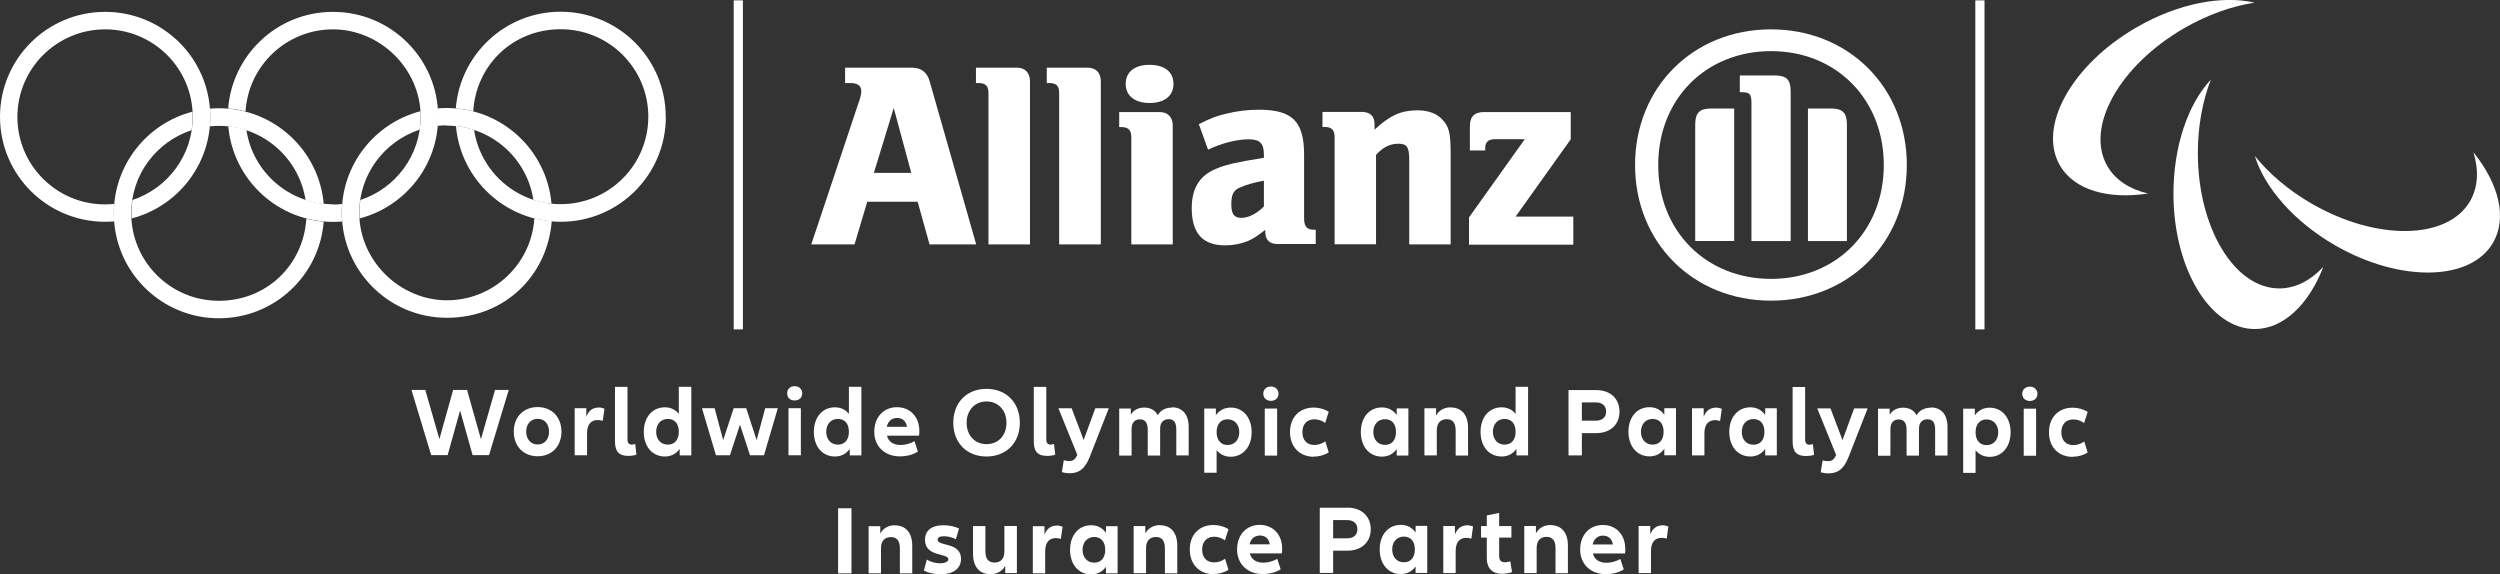
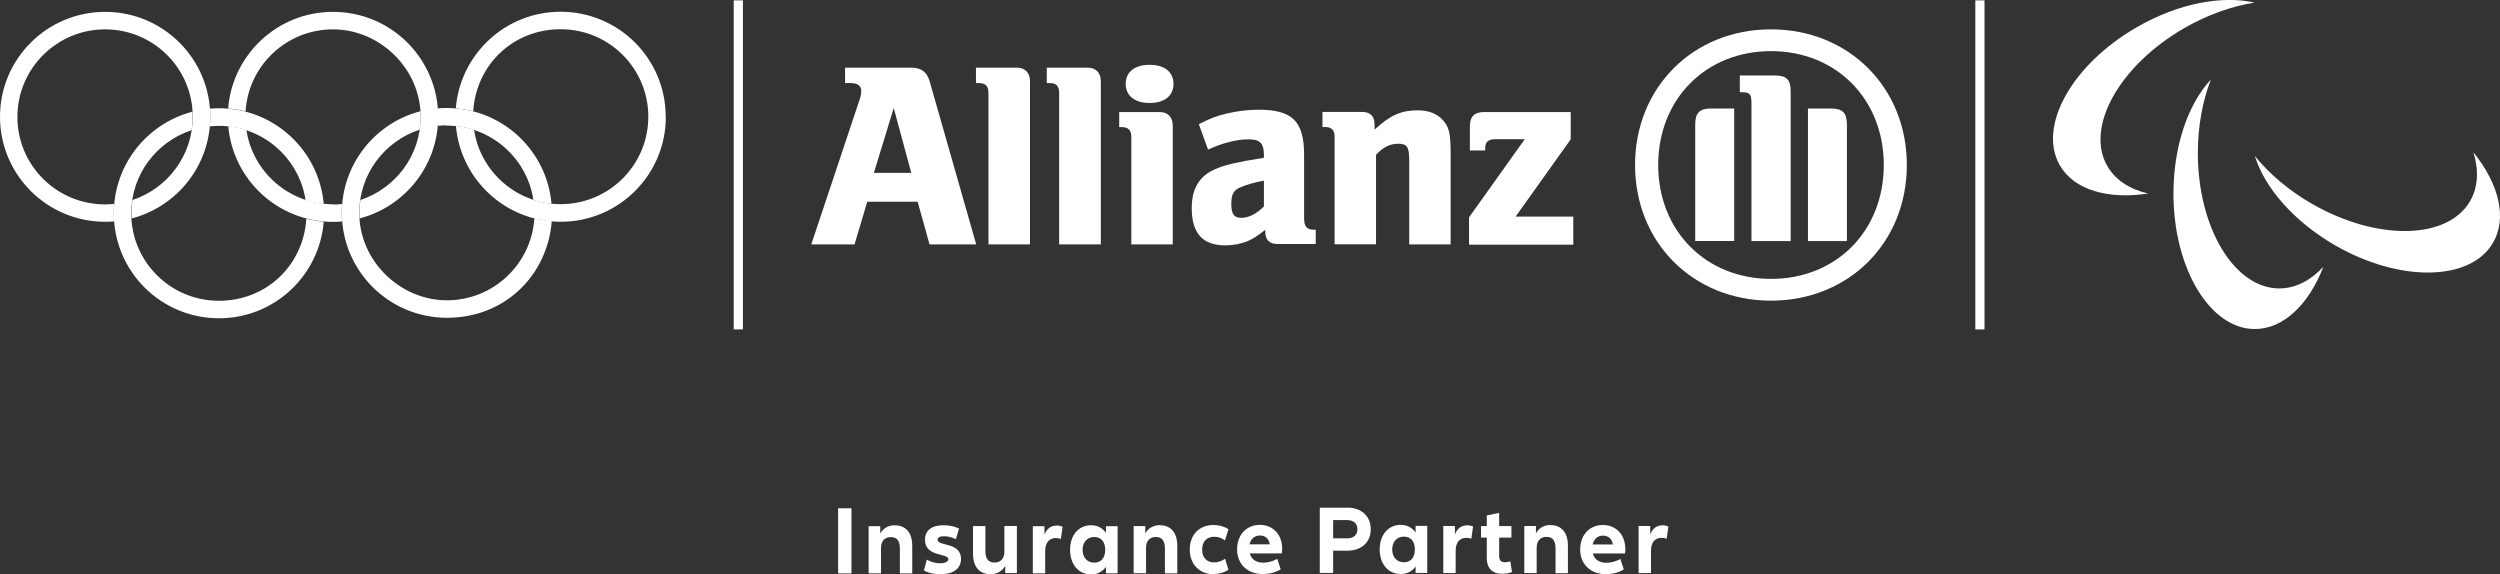
<svg xmlns="http://www.w3.org/2000/svg" width="418" height="96" viewBox="0 0 418 96" fill="none">
  <rect x="0" y="0" width="418" height="96" fill="#333333" stroke="none" />
  <g clip-path="url(#clip0_13_18)">
    <path d="M376.903 0.429C371.535 -0.798 364.18 0.552 357.256 4.561C346.397 10.819 340.661 21.147 344.41 27.651C346.807 31.802 352.523 33.377 359.161 32.355C356.129 31.659 353.711 30.125 352.359 27.794C348.589 21.29 354.346 10.962 365.205 4.704C369.118 2.454 373.174 1.023 376.923 0.45" fill="white" />
    <path d="M377.005 26.076C378.624 31.332 383.479 36.997 390.404 41.005C401.262 47.264 413.104 47.059 416.853 40.556C419.25 36.404 417.775 30.677 413.554 25.462C414.476 28.428 414.353 31.27 413.001 33.623C409.231 40.126 397.39 40.31 386.552 34.072C382.639 31.823 379.382 29.021 377.005 26.076" fill="white" />
    <path d="M369.65 13.314C365.881 17.343 363.402 24.378 363.402 32.375C363.402 44.871 369.507 55.015 377.005 55.015C381.799 55.015 386.04 50.884 388.457 44.625C386.327 46.896 383.807 48.225 381.103 48.225C373.584 48.225 367.479 38.081 367.479 25.585C367.479 21.065 368.278 16.872 369.65 13.334" fill="white" />
    <path d="M152.363 28.898H146.115L149.434 18.059L152.363 28.898V28.898ZM142.878 40.862L145.008 33.725H153.429L155.416 40.862H163.221L155.457 13.662C155.006 12.046 154.043 11.31 152.343 11.31H141.3V13.887H142.222C143.369 13.887 144.005 14.337 144.005 15.216C144.005 15.789 143.882 16.279 143.41 17.609L135.646 40.862H142.837H142.878Z" fill="white" />
    <path d="M172.215 40.862V13.58C172.215 12.169 171.375 11.31 170.003 11.31H163.18V13.887H163.631C164.778 13.887 165.27 14.377 165.27 15.543V40.862H172.236H172.215Z" fill="white" />
    <path d="M184.057 40.862V13.58C184.057 12.169 183.217 11.31 181.844 11.31H175.022V13.887H175.452C176.62 13.887 177.091 14.377 177.091 15.543V40.862H184.057Z" fill="white" />
    <path d="M196.206 14.03C196.206 12.046 194.731 10.839 192.211 10.839C189.691 10.839 188.216 12.046 188.216 14.03C188.216 16.014 189.732 17.22 192.211 17.22C194.69 17.22 196.206 16.034 196.206 14.03M196.083 40.883V20.983C196.083 19.572 195.243 18.734 193.87 18.734H187.13V21.249H187.519C188.667 21.249 189.158 21.781 189.158 22.926V40.862H196.083V40.883Z" fill="white" />
    <path d="M211.325 30.227V34.522C210.158 35.709 208.765 36.424 207.556 36.424C206.347 36.424 205.876 35.811 205.876 34.154C205.876 32.498 206.224 31.761 207.474 31.291C208.396 30.882 209.605 30.534 211.325 30.207M201.963 25.033C204.278 23.928 206.798 23.294 208.785 23.294C210.649 23.294 211.325 23.949 211.325 25.892V26.383C208.478 26.832 207.597 27.017 205.999 27.364C205.077 27.589 204.216 27.835 203.376 28.203C200.57 29.328 199.259 31.475 199.259 34.788C199.259 39.001 201.082 41.026 204.852 41.026C206.224 41.026 207.474 40.76 208.58 40.331C209.543 39.901 210.137 39.533 211.551 38.429V38.735C211.551 40.106 212.247 40.801 213.641 40.801H219.992V38.408H219.684C218.496 38.408 218.045 37.876 218.045 36.465V25.912C218.045 20.288 216.099 18.345 210.445 18.345C208.621 18.345 206.859 18.57 205.138 18.979C203.397 19.368 202.516 19.736 200.447 20.758L201.983 25.012L201.963 25.033Z" fill="white" />
    <path d="M230.071 40.862V25.892C231.239 24.603 232.427 24.031 233.8 24.031C235.275 24.031 235.623 24.603 235.623 26.833V40.862H242.548V25.81C242.548 22.313 242.302 21.188 241.175 20.002C240.233 18.979 238.819 18.447 236.996 18.447C234.291 18.447 232.386 19.286 229.825 21.679V20.799C229.825 19.429 229.108 18.713 227.695 18.713H221.118V21.229H221.507C222.655 21.229 223.146 21.761 223.146 22.906V40.842H230.071V40.862Z" fill="white" />
    <path d="M263.076 36.22H253.406L262.625 23.294V18.734H248.161C246.522 18.734 245.764 19.49 245.764 21.127V25.155H248.325V24.767C248.325 23.744 248.858 23.274 249.964 23.274H254.943L245.621 36.343V40.903H263.055V36.261L263.076 36.22Z" fill="white" />
    <path d="M299.4 40.31V15.277C299.4 13.294 298.683 12.619 296.757 12.619H290.898V15.421H291.246C292.578 15.421 292.844 15.727 292.844 17.323V40.31H299.42H299.4ZM302.289 40.31H308.803V20.799C308.803 18.836 308.045 18.141 306.14 18.141H302.289V40.29V40.31ZM289.955 40.31V18.141H286.104C284.198 18.141 283.44 18.856 283.44 20.799V40.29H289.955V40.31ZM314.97 27.589C314.97 38.613 307.021 46.63 296.122 46.63C285.223 46.63 277.253 38.613 277.253 27.589C277.253 16.566 285.202 8.549 296.122 8.549C307.042 8.549 314.97 16.607 314.97 27.589M318.822 27.589C318.822 14.623 309.111 4.908 296.101 4.908C283.092 4.908 273.381 14.623 273.381 27.589C273.381 40.556 283.092 50.27 296.101 50.27C309.111 50.27 318.822 40.576 318.822 27.589" fill="white" />
    <path d="M35.156 19.531C35.156 9.837 27.289 1.984 17.578 1.984C7.867 1.984 0 9.837 0 19.531C0 29.225 7.867 37.079 17.578 37.079C18.09 37.079 18.602 37.058 19.094 37.017C19.053 36.547 19.033 36.097 19.033 35.627C19.033 35.115 19.053 34.584 19.094 34.093C18.582 34.134 18.09 34.175 17.558 34.175C9.465 34.175 2.909 27.63 2.909 19.552C2.909 11.473 9.486 4.908 17.578 4.908C25.67 4.908 32.226 11.453 32.226 19.531C32.226 26.014 27.985 31.516 22.147 33.438C22.044 34.154 21.983 34.87 21.983 35.627C21.983 35.933 21.983 36.24 22.003 36.526C29.563 34.563 35.156 27.712 35.156 19.531" fill="white" />
    <path d="M111.327 19.531C111.327 29.225 103.46 37.079 93.749 37.079C84.571 37.079 77.011 30.044 76.233 21.065C77.278 21.168 78.282 21.392 79.265 21.699C80.31 28.735 86.415 34.134 93.749 34.134C101.842 34.134 108.398 27.589 108.398 19.511C108.398 11.432 101.842 4.888 93.749 4.888C85.657 4.888 79.593 10.962 79.122 18.611C78.179 18.366 77.216 18.202 76.212 18.12C76.93 9.081 84.489 1.963 93.729 1.963C103.44 1.963 111.307 9.817 111.307 19.511" fill="white" />
    <path d="M74.696 21.004C82.031 21.004 88.136 26.403 89.181 33.438C90.144 33.766 91.168 33.97 92.213 34.072C91.434 25.094 83.895 18.059 74.696 18.059C74.184 18.059 73.672 18.079 73.18 18.12C73.221 18.591 73.242 19.041 73.242 19.511C73.242 20.022 73.221 20.554 73.18 21.045C73.692 20.983 74.184 20.963 74.717 20.963M89.344 36.486C88.873 44.135 82.502 50.209 74.717 50.209C66.932 50.209 60.068 43.664 60.068 35.586C60.068 29.103 64.309 23.601 70.168 21.679C70.271 20.963 70.332 20.247 70.332 19.491C70.332 19.184 70.332 18.877 70.312 18.591C62.752 20.554 57.159 27.405 57.159 35.586C57.159 45.28 65.026 53.133 74.737 53.133C84.448 53.133 91.537 46.016 92.254 36.977C91.27 36.895 90.287 36.731 89.344 36.486" fill="white" />
    <path d="M35.095 21.086C35.136 20.574 35.156 20.063 35.156 19.552C35.156 19.081 35.156 18.611 35.095 18.161C35.607 18.12 36.099 18.1 36.611 18.1C45.809 18.1 53.349 25.135 54.127 34.113C53.082 34.011 52.078 33.786 51.095 33.479C50.03 26.444 43.945 21.045 36.611 21.045C36.099 21.045 35.586 21.065 35.074 21.127M54.127 37.058C53.41 46.098 45.85 53.215 36.611 53.215C26.9 53.215 19.033 45.362 19.033 35.668C19.033 27.508 24.626 20.636 32.185 18.672C32.206 18.979 32.206 19.265 32.206 19.572C32.206 20.308 32.145 21.045 32.042 21.761C26.183 23.683 21.942 29.164 21.942 35.668C21.942 43.746 28.498 50.291 36.59 50.291C44.683 50.291 50.747 44.217 51.218 36.568C52.16 36.813 53.123 36.977 54.127 37.058" fill="white" />
    <path d="M55.664 1.984C46.424 1.984 38.864 9.101 38.147 18.141C39.151 18.222 40.114 18.386 41.056 18.631C41.528 10.982 47.879 4.908 55.684 4.908C63.49 4.908 70.333 11.453 70.333 19.531C70.333 26.015 66.112 31.516 60.253 33.438C60.151 34.154 60.089 34.87 60.089 35.627C60.089 35.934 60.089 36.24 60.109 36.527C67.669 34.563 73.262 27.712 73.262 19.531C73.262 9.837 65.395 1.984 55.684 1.984M55.684 34.154C48.329 34.154 42.245 28.755 41.2 21.72C40.237 21.413 39.212 21.188 38.168 21.086C38.946 30.064 46.486 37.099 55.684 37.099C56.196 37.099 56.709 37.079 57.2 37.038C57.159 36.568 57.139 36.118 57.139 35.647C57.139 35.136 57.159 34.625 57.2 34.113C56.688 34.175 56.176 34.195 55.664 34.195" fill="white" />
    <path d="M124.214 0.061H122.677V55.076H124.214V0.061Z" fill="white" />
    <path d="M331.81 0.061H330.274V55.076H331.81V0.061Z" fill="white" />
    <path d="M277.95 87.84C277.007 87.84 276.331 88.331 275.921 89.353V87.942H273.975V95.816H276.044V92.135C276.044 90.621 276.741 89.926 277.827 89.926C278.113 89.926 278.4 89.967 278.667 90.069L278.953 88.024C278.626 87.901 278.277 87.819 277.929 87.819M268.013 89.558C268.935 89.558 269.529 90.11 269.673 91.03H266.292C266.497 90.11 267.132 89.558 268.013 89.558ZM271.742 91.746C271.742 89.394 270.205 87.778 267.993 87.778C265.78 87.778 264.203 89.435 264.203 91.889C264.203 94.343 265.965 96 268.485 96C269.632 96 270.718 95.714 271.496 95.202L270.923 93.464C270.226 93.853 269.386 94.098 268.587 94.098C267.419 94.098 266.579 93.566 266.333 92.544H271.701C271.742 92.319 271.762 92.053 271.762 91.746M259.265 87.778C258.241 87.778 257.319 88.228 256.807 89.169V87.942H254.861V95.816H256.93V91.603C256.93 90.417 257.565 89.762 258.569 89.762C259.573 89.762 260.085 90.376 260.085 91.664V95.836H262.154V91.214C262.154 89.046 261.089 87.799 259.245 87.799M252.505 93.853C252.238 93.955 251.951 94.016 251.644 94.016C251.029 94.016 250.661 93.73 250.661 92.973V89.885H252.709V87.963H250.661V85.754L248.591 86.183V87.963H247.629V89.885H248.591V93.321C248.591 94.977 249.493 95.939 251.132 95.939C251.665 95.939 252.32 95.836 252.812 95.652L252.525 93.873L252.505 93.853ZM245.293 87.84C244.351 87.84 243.675 88.331 243.265 89.353V87.942H241.319V95.816H243.388V92.135C243.388 90.621 244.084 89.926 245.17 89.926C245.457 89.926 245.744 89.967 246.01 90.069L246.297 88.024C245.969 87.901 245.621 87.819 245.273 87.819M234.722 94.016C233.554 94.016 232.775 93.137 232.775 91.869C232.775 90.601 233.554 89.721 234.722 89.721C235.889 89.721 236.565 90.519 236.565 91.869C236.565 93.219 235.869 94.016 234.722 94.016ZM234.209 95.98C235.193 95.98 236.053 95.591 236.688 94.712V95.795H238.635V87.922H236.688V89.026C236.053 88.147 235.193 87.758 234.209 87.758C232.12 87.758 230.686 89.415 230.686 91.869C230.686 94.323 232.12 95.98 234.209 95.98ZM225.257 90.008H222.901V86.96H225.257C226.363 86.96 226.957 87.574 226.957 88.494C226.957 89.415 226.342 90.008 225.257 90.008ZM225.257 84.895H220.667V95.795H222.901V92.073H225.257C227.715 92.073 229.19 90.601 229.19 88.494C229.19 86.388 227.715 84.874 225.257 84.874M210.649 89.537C211.571 89.537 212.165 90.089 212.309 91.01H208.928C209.133 90.089 209.768 89.537 210.649 89.537ZM214.378 91.726C214.378 89.374 212.841 87.758 210.629 87.758C208.416 87.758 206.839 89.415 206.839 91.869C206.839 94.323 208.6 95.98 211.12 95.98C212.268 95.98 213.354 95.693 214.132 95.182L213.558 93.444C212.862 93.832 212.022 94.078 211.223 94.078C210.055 94.078 209.215 93.546 208.969 92.523H214.316C214.357 92.298 214.378 92.032 214.378 91.726M202.885 95.98C203.786 95.98 204.687 95.734 205.404 95.264L204.831 93.423C204.298 93.812 203.643 94.037 203.007 94.037C201.799 94.037 201 93.259 201 91.889C201 90.519 201.799 89.742 203.007 89.742C203.643 89.742 204.278 89.946 204.81 90.355L205.404 88.474C204.687 88.024 203.786 87.778 202.885 87.778C200.549 87.778 198.931 89.374 198.931 91.889C198.931 94.364 200.57 96 202.885 96M193.952 87.799C192.928 87.799 192.006 88.249 191.494 89.19V87.963H189.547V95.836H191.617V91.623C191.617 90.437 192.252 89.783 193.256 89.783C194.259 89.783 194.772 90.396 194.772 91.685V95.857H196.841V91.235C196.841 89.067 195.776 87.819 193.932 87.819M182.951 94.078C181.783 94.078 181.004 93.198 181.004 91.93C181.004 90.662 181.803 89.783 182.951 89.783C184.098 89.783 184.794 90.58 184.794 91.93C184.794 93.28 184.098 94.078 182.951 94.078ZM182.438 96.041C183.422 96.041 184.282 95.652 184.917 94.773V95.857H186.864V87.983H184.917V89.087C184.282 88.208 183.422 87.819 182.438 87.819C180.349 87.819 178.915 89.476 178.915 91.93C178.915 94.384 180.349 96.041 182.438 96.041ZM176.661 87.881C175.719 87.881 175.042 88.371 174.633 89.394V87.983H172.686V95.857H174.756V92.175C174.756 90.662 175.452 89.967 176.538 89.967C176.825 89.967 177.112 90.008 177.378 90.11L177.665 88.065C177.337 87.942 176.989 87.86 176.64 87.86M167.933 87.983V92.216C167.933 93.403 167.319 94.057 166.294 94.057C165.27 94.057 164.758 93.444 164.758 92.155V87.963H162.689V92.585C162.689 94.752 163.754 96 165.598 96C166.643 96 167.565 95.55 168.077 94.589V95.816H170.023V87.942H167.954L167.933 87.983ZM154.535 95.427C155.252 95.795 156.215 96.02 157.26 96.02C159.349 96.02 160.681 95.08 160.681 93.444C160.681 90.58 156.768 91.398 156.768 90.233C156.768 89.885 157.096 89.66 157.813 89.66C158.489 89.66 159.206 89.844 159.821 90.151L160.353 88.371C159.657 88.024 158.714 87.819 157.731 87.819C155.805 87.819 154.658 88.678 154.658 90.253C154.658 93.178 158.571 92.441 158.571 93.505C158.571 93.873 158.059 94.18 157.219 94.18C156.44 94.18 155.641 93.975 154.965 93.566L154.473 95.407L154.535 95.427ZM149.638 87.819C148.614 87.819 147.692 88.269 147.18 89.21V87.983H145.234V95.857H147.303V91.644C147.303 90.458 147.917 89.803 148.942 89.803C149.966 89.803 150.458 90.417 150.458 91.705V95.877H152.527V91.255C152.527 89.087 151.462 87.84 149.618 87.84M140.132 95.877H142.365V84.977H140.132V95.877Z" fill="white" />
-     <path d="M346.541 76.366C347.442 76.366 348.344 76.121 349.061 75.651L348.487 73.81C347.954 74.198 347.299 74.424 346.664 74.424C345.455 74.424 344.656 73.646 344.656 72.276C344.656 70.906 345.455 70.129 346.664 70.129C347.299 70.129 347.934 70.333 348.466 70.742L349.061 68.861C348.344 68.411 347.442 68.165 346.541 68.165C344.205 68.165 342.587 69.76 342.587 72.276C342.587 74.792 344.226 76.387 346.541 76.387M338.366 76.203H340.435V68.329H338.366V76.203ZM339.391 67.04C340.169 67.04 340.661 66.55 340.661 65.854C340.661 65.159 340.149 64.648 339.391 64.648C338.633 64.648 338.12 65.138 338.12 65.854C338.12 66.57 338.653 67.04 339.391 67.04ZM332.159 74.424C331.032 74.424 330.315 73.626 330.315 72.276C330.315 70.926 331.032 70.129 332.159 70.129C333.285 70.129 334.105 70.988 334.105 72.276C334.105 73.544 333.326 74.424 332.159 74.424ZM332.691 68.165C331.687 68.165 330.847 68.554 330.192 69.433V68.329H328.246V79.066H330.315V75.282C330.929 76.039 331.749 76.387 332.671 76.387C334.74 76.387 336.174 74.71 336.174 72.276C336.174 69.842 334.74 68.165 332.671 68.165M322.878 68.165C321.854 68.165 320.932 68.554 320.46 69.433C320.03 68.615 319.252 68.165 318.207 68.165C317.264 68.165 316.424 68.533 315.953 69.372V68.329H314.007V76.203H316.076V71.724C316.076 70.701 316.609 70.129 317.469 70.129C318.33 70.129 318.781 70.681 318.781 71.888V76.182H320.85V71.703C320.85 70.681 321.382 70.108 322.284 70.108C323.185 70.108 323.554 70.66 323.554 71.867V76.162H325.623V71.417C325.623 69.331 324.599 68.124 322.837 68.124M310.012 68.288L308.066 73.585L306.058 68.288H303.845L307 76.06C306.673 76.837 306.304 77.103 305.648 77.103C305.361 77.103 305.034 77.062 304.747 76.98L304.419 78.964C304.829 79.087 305.259 79.148 305.689 79.148C307.308 79.148 308.271 78.412 309.049 76.489L312.266 68.288H310.032H310.012ZM299.727 64.668V73.851C299.727 75.528 300.424 76.244 301.92 76.244C302.493 76.244 303.005 76.162 303.313 76.039L303.108 74.239C302.964 74.301 302.76 74.362 302.575 74.362C302.063 74.362 301.817 74.096 301.817 73.503V64.709H299.748L299.727 64.668ZM293.172 74.362C292.004 74.362 291.225 73.483 291.225 72.215C291.225 70.947 292.004 70.067 293.172 70.067C294.339 70.067 295.015 70.865 295.015 72.215C295.015 73.564 294.319 74.362 293.172 74.362ZM292.659 76.326C293.643 76.326 294.503 75.937 295.138 75.058V76.141H297.085V68.267H295.138V69.372C294.503 68.493 293.643 68.104 292.659 68.104C290.57 68.104 289.136 69.76 289.136 72.215C289.136 74.669 290.57 76.326 292.659 76.326ZM286.882 68.165C285.94 68.165 285.263 68.656 284.854 69.679V68.267H282.907V76.141H284.977V72.46C284.977 70.947 285.673 70.251 286.759 70.251C287.046 70.251 287.333 70.292 287.599 70.394L287.886 68.349C287.558 68.227 287.21 68.145 286.861 68.145M276.311 74.342C275.143 74.342 274.364 73.462 274.364 72.194C274.364 70.926 275.143 70.047 276.311 70.047C277.478 70.047 278.154 70.844 278.154 72.194C278.154 73.544 277.458 74.342 276.311 74.342ZM275.798 76.305C276.782 76.305 277.642 75.916 278.277 75.037V76.121H280.224V68.247H278.277V69.352C277.642 68.472 276.782 68.084 275.798 68.084C273.709 68.084 272.275 69.74 272.275 72.194C272.275 74.608 273.709 76.305 275.798 76.305ZM266.846 70.333H264.489V67.286H266.846C267.952 67.286 268.546 67.899 268.546 68.82C268.546 69.74 267.931 70.333 266.846 70.333ZM266.846 65.22H262.256V76.141H264.489V72.419H266.846C269.304 72.419 270.779 70.947 270.779 68.84C270.779 66.693 269.304 65.22 266.846 65.22M251.562 74.342C250.394 74.342 249.616 73.462 249.616 72.194C249.616 70.926 250.394 70.047 251.562 70.047C252.73 70.047 253.406 70.844 253.406 72.194C253.406 73.544 252.709 74.342 251.562 74.342ZM253.406 64.648V69.208C252.791 68.431 251.972 68.104 251.07 68.104C248.981 68.104 247.547 69.76 247.547 72.215C247.547 74.669 248.981 76.326 251.07 76.326C252.054 76.326 252.914 75.937 253.549 75.058V76.141H255.496V64.668H253.426L253.406 64.648ZM242.568 68.104C241.544 68.104 240.622 68.554 240.11 69.495V68.267H238.163V76.141H240.233V71.928C240.233 70.742 240.868 70.088 241.872 70.088C242.875 70.088 243.388 70.701 243.388 71.99V76.162H245.457V71.54C245.457 69.372 244.392 68.124 242.548 68.124M231.567 74.383C230.399 74.383 229.62 73.503 229.62 72.235C229.62 70.967 230.399 70.088 231.567 70.088C232.734 70.088 233.41 70.885 233.41 72.235C233.41 73.585 232.714 74.383 231.567 74.383ZM231.054 76.346C232.038 76.346 232.898 75.957 233.533 75.078V76.162H235.48V68.288H233.533V69.392C232.898 68.513 232.038 68.124 231.054 68.124C228.965 68.124 227.531 69.781 227.531 72.235C227.531 74.689 228.965 76.346 231.054 76.346ZM219.643 76.346C220.544 76.346 221.446 76.1 222.163 75.63L221.589 73.79C221.057 74.178 220.401 74.403 219.766 74.403C218.557 74.403 217.758 73.626 217.758 72.256C217.758 70.885 218.557 70.108 219.766 70.108C220.401 70.108 221.036 70.313 221.569 70.722L222.163 68.84C221.446 68.39 220.544 68.145 219.643 68.145C217.307 68.145 215.689 69.74 215.689 72.256C215.689 74.73 217.328 76.366 219.643 76.366M211.469 76.182H213.538V68.308H211.469V76.182ZM212.493 67.02C213.272 67.02 213.763 66.529 213.763 65.834C213.763 65.138 213.251 64.627 212.493 64.627C211.735 64.627 211.223 65.118 211.223 65.834C211.223 66.55 211.755 67.02 212.493 67.02ZM205.261 74.403C204.134 74.403 203.417 73.605 203.417 72.256C203.417 70.906 204.114 70.108 205.261 70.108C206.408 70.108 207.207 70.967 207.207 72.256C207.207 73.524 206.429 74.403 205.261 74.403ZM205.794 68.145C204.79 68.145 203.95 68.533 203.294 69.413V68.308H201.348V79.046H203.417V75.262C204.032 76.019 204.851 76.366 205.773 76.366C207.842 76.366 209.277 74.689 209.277 72.256C209.277 69.822 207.842 68.145 205.773 68.145M196.001 68.145C194.976 68.145 194.075 68.533 193.583 69.413C193.133 68.595 192.375 68.145 191.33 68.145C190.387 68.145 189.547 68.513 189.076 69.352V68.308H187.13V76.182H189.199V71.703C189.199 70.681 189.732 70.108 190.592 70.108C191.453 70.108 191.903 70.66 191.903 71.867V76.162H193.973V71.683C193.973 70.66 194.505 70.088 195.407 70.088C196.308 70.088 196.677 70.64 196.677 71.847V76.141H198.746V71.397C198.746 69.311 197.722 68.104 195.96 68.104M183.135 68.267L181.189 73.564L179.181 68.267H176.968L180.123 76.039C179.795 76.816 179.427 77.082 178.771 77.082C178.484 77.082 178.156 77.041 177.87 76.96L177.542 78.943C177.952 79.066 178.382 79.127 178.812 79.127C180.431 79.127 181.393 78.391 182.172 76.469L185.388 68.267H183.155H183.135ZM172.85 64.648V73.83C172.85 75.507 173.526 76.223 175.042 76.223C175.616 76.223 176.128 76.141 176.436 76.019L176.231 74.219C176.087 74.28 175.882 74.342 175.698 74.342C175.186 74.342 174.94 74.076 174.94 73.483V64.689H172.85V64.648ZM164.942 74.26C162.996 74.26 161.623 72.808 161.623 70.701C161.623 68.595 162.996 67.122 164.942 67.122C166.889 67.122 168.282 68.574 168.282 70.701C168.282 72.828 166.909 74.26 164.942 74.26ZM164.942 76.326C168.261 76.326 170.515 74.035 170.515 70.681C170.515 67.327 168.261 65.016 164.942 65.016C161.623 65.016 159.39 67.327 159.39 70.681C159.39 74.035 161.644 76.326 164.942 76.326ZM149.987 69.883C150.909 69.883 151.503 70.435 151.646 71.356H148.266C148.471 70.435 149.106 69.883 149.987 69.883ZM153.715 72.051C153.715 69.699 152.179 68.084 149.966 68.084C147.753 68.084 146.176 69.74 146.176 72.194C146.176 74.648 147.938 76.305 150.458 76.305C151.605 76.305 152.691 76.019 153.469 75.507L152.896 73.769C152.22 74.158 151.359 74.403 150.56 74.403C149.392 74.403 148.553 73.871 148.307 72.849H153.654C153.695 72.624 153.715 72.358 153.715 72.051M140.091 74.342C138.924 74.342 138.145 73.462 138.145 72.194C138.145 70.926 138.924 70.047 140.091 70.047C141.259 70.047 141.935 70.844 141.935 72.194C141.935 73.544 141.239 74.342 140.091 74.342ZM141.935 64.648V69.208C141.321 68.431 140.501 68.104 139.6 68.104C137.51 68.104 136.076 69.76 136.076 72.215C136.076 74.669 137.51 76.326 139.6 76.326C140.583 76.326 141.443 75.937 142.079 75.058V76.141H144.025V64.668H141.956L141.935 64.648ZM131.835 76.121H133.904V68.247H131.835V76.121ZM132.859 66.959C133.638 66.959 134.13 66.468 134.13 65.772C134.13 65.077 133.617 64.566 132.859 64.566C132.101 64.566 131.61 65.057 131.61 65.772C131.61 66.488 132.122 66.959 132.859 66.959ZM127.942 68.247L126.508 73.585L124.767 68.247H122.677L120.915 73.585L119.481 68.247H117.371L119.707 76.121H122.042L123.722 71.008L125.402 76.121H127.738L130.053 68.247H127.963H127.942ZM111.655 74.342C110.487 74.342 109.709 73.462 109.709 72.194C109.709 70.926 110.487 70.047 111.655 70.047C112.823 70.047 113.499 70.844 113.499 72.194C113.499 73.544 112.802 74.342 111.655 74.342ZM113.499 64.648V69.208C112.884 68.431 112.065 68.104 111.163 68.104C109.074 68.104 107.64 69.76 107.64 72.215C107.64 74.669 109.074 76.326 111.163 76.326C112.147 76.326 113.007 75.937 113.642 75.058V76.141H115.589V64.668H113.519L113.499 64.648ZM102.825 64.648V73.83C102.825 75.507 103.522 76.223 105.017 76.223C105.591 76.223 106.103 76.141 106.41 76.019L106.205 74.219C106.062 74.28 105.857 74.342 105.673 74.342C105.161 74.342 104.915 74.076 104.915 73.483V64.689H102.846L102.825 64.648ZM100.059 68.145C99.117 68.145 98.441 68.636 98.031 69.658V68.247H96.085V76.121H98.154V72.44C98.154 70.926 98.851 70.231 99.936 70.231C100.223 70.231 100.51 70.272 100.776 70.374L101.063 68.329C100.735 68.206 100.387 68.124 100.039 68.124M89.898 74.321C88.771 74.321 87.972 73.442 87.972 72.174C87.972 70.906 88.75 70.026 89.898 70.026C91.045 70.026 91.803 70.885 91.803 72.174C91.803 73.462 91.025 74.321 89.898 74.321ZM89.898 76.285C92.274 76.285 93.872 74.608 93.872 72.174C93.872 69.74 92.274 68.063 89.898 68.063C87.521 68.063 85.903 69.72 85.903 72.174C85.903 74.628 87.542 76.285 89.898 76.285ZM82.768 65.2L80.412 73.442L78.097 65.2H75.761L73.467 73.421L71.111 65.2H68.796L72.094 76.1H74.84L76.929 68.636L79.019 76.1H81.764L85.063 65.2H82.768V65.2Z" fill="white" />
  </g>
  <defs>
    <clipPath id="clip0_13_18">
      <rect width="418" height="96" fill="white" />
    </clipPath>
  </defs>
</svg>